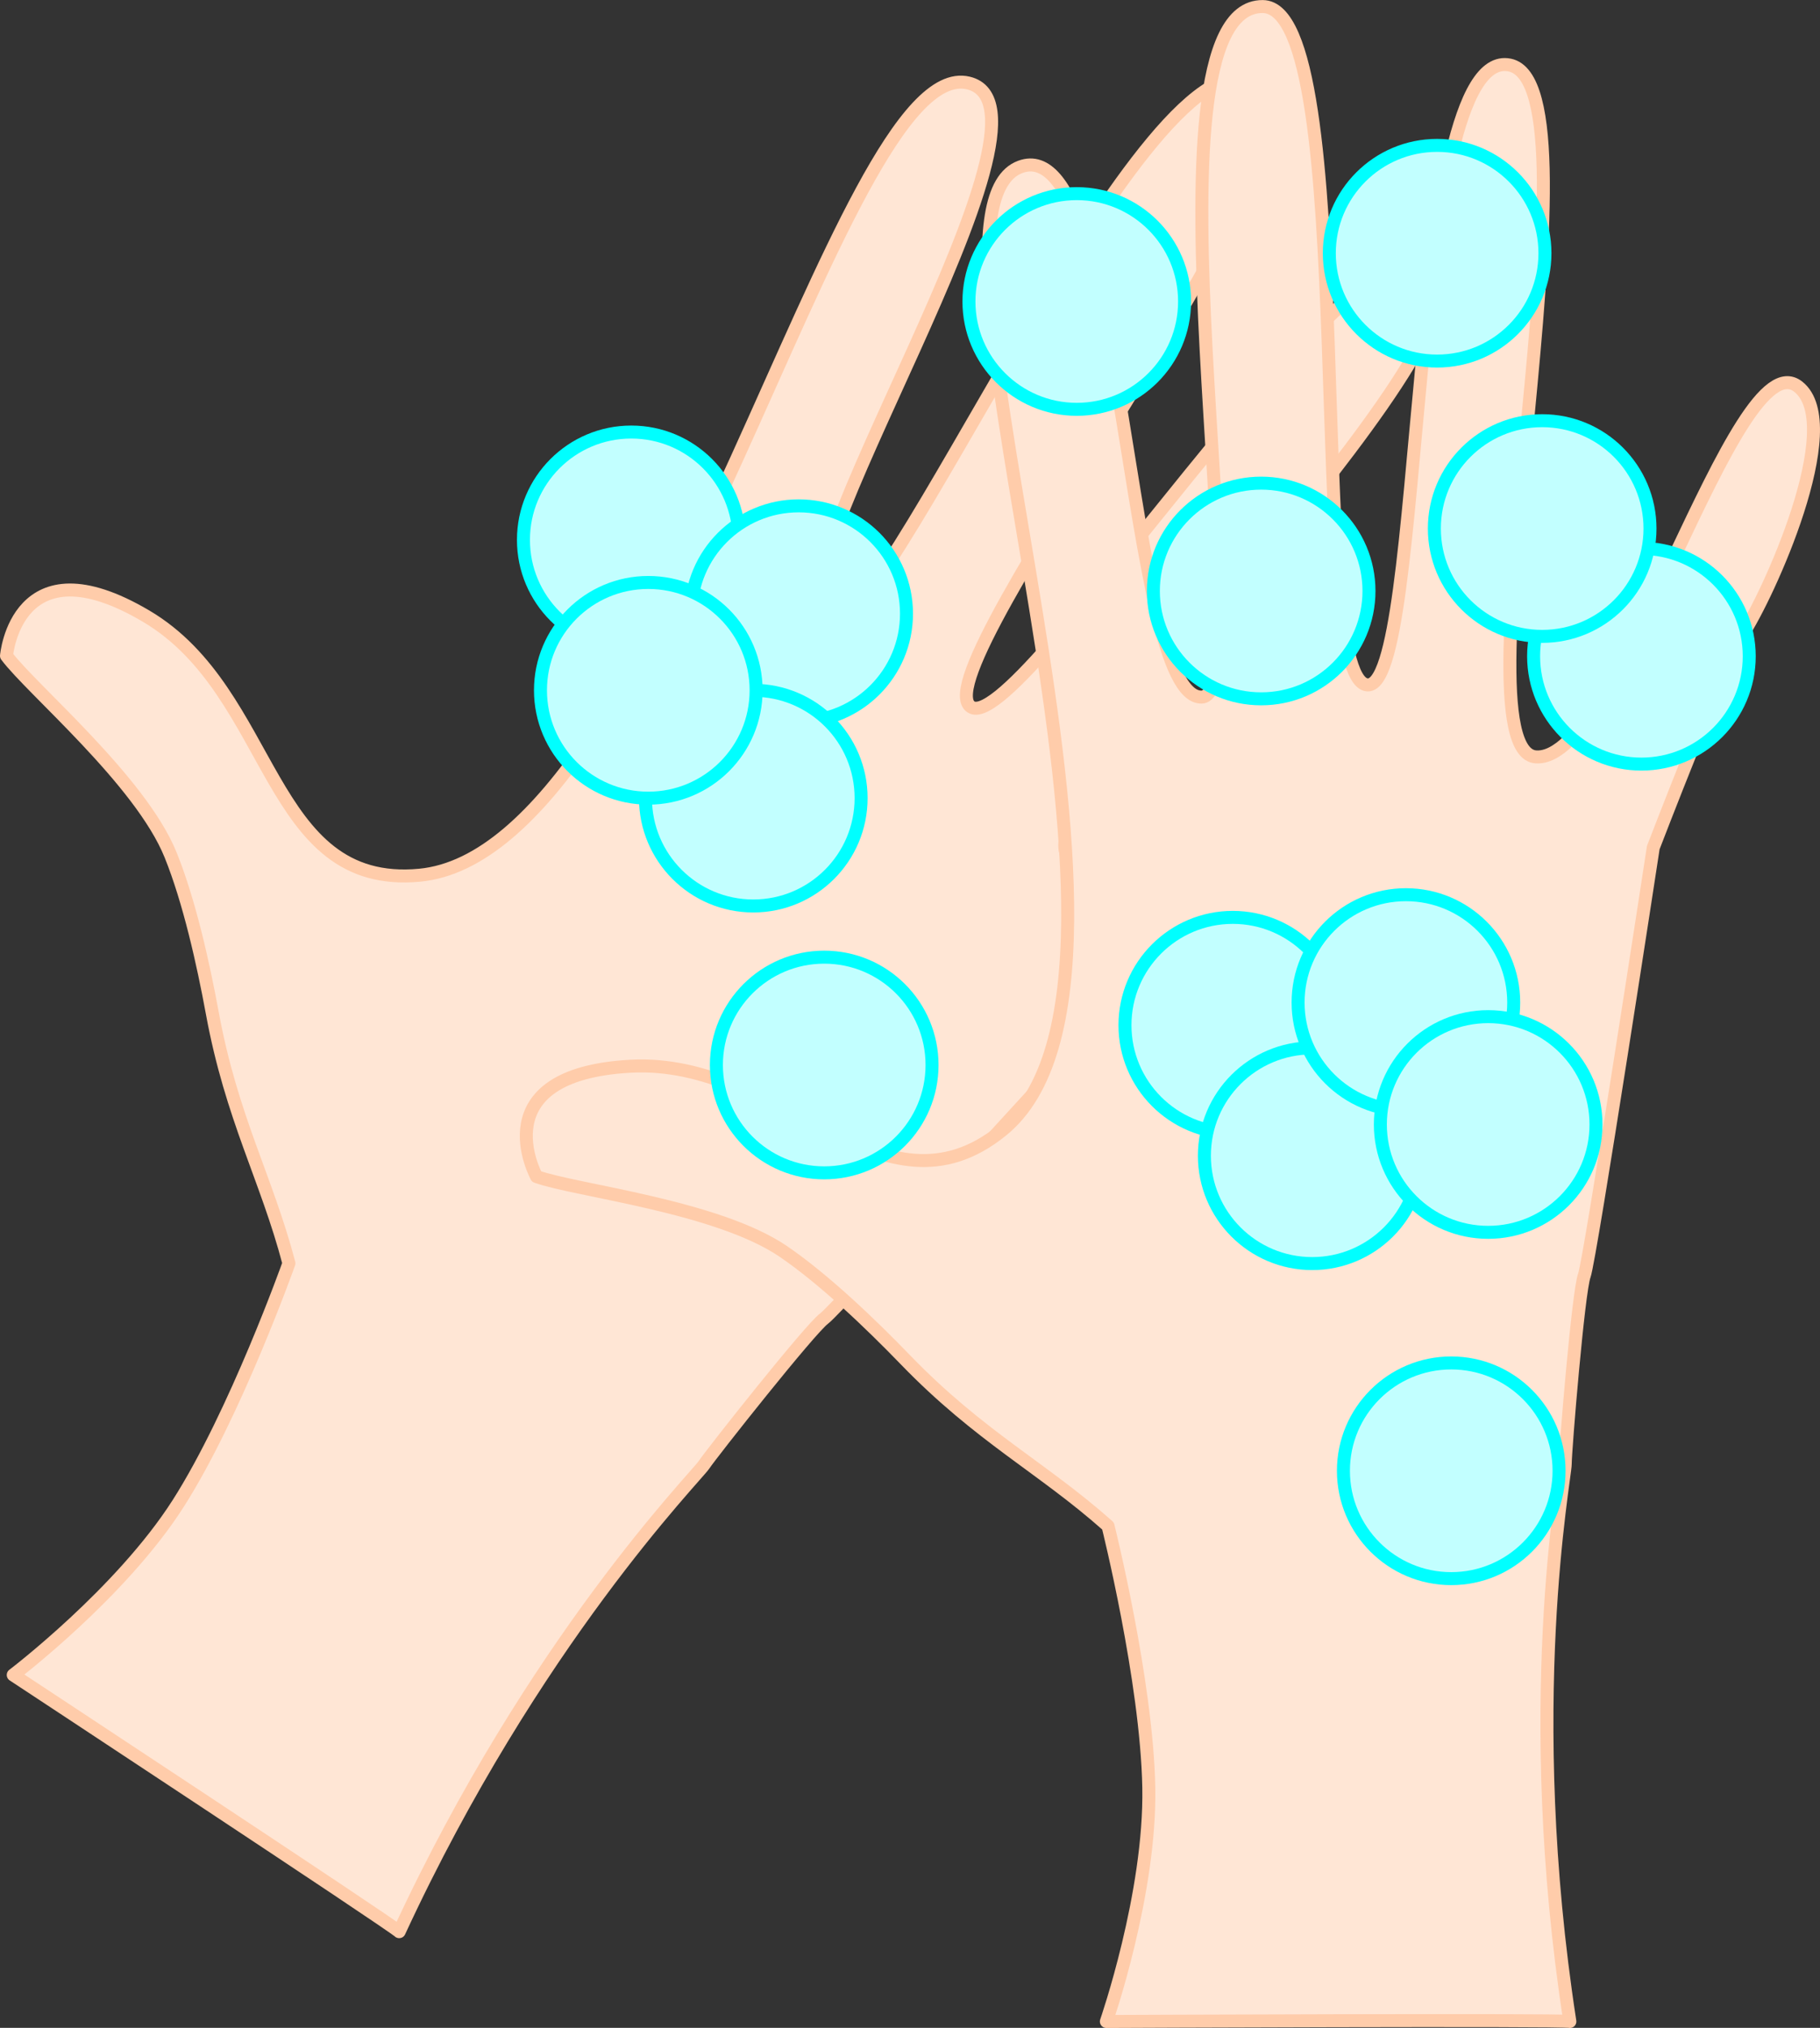
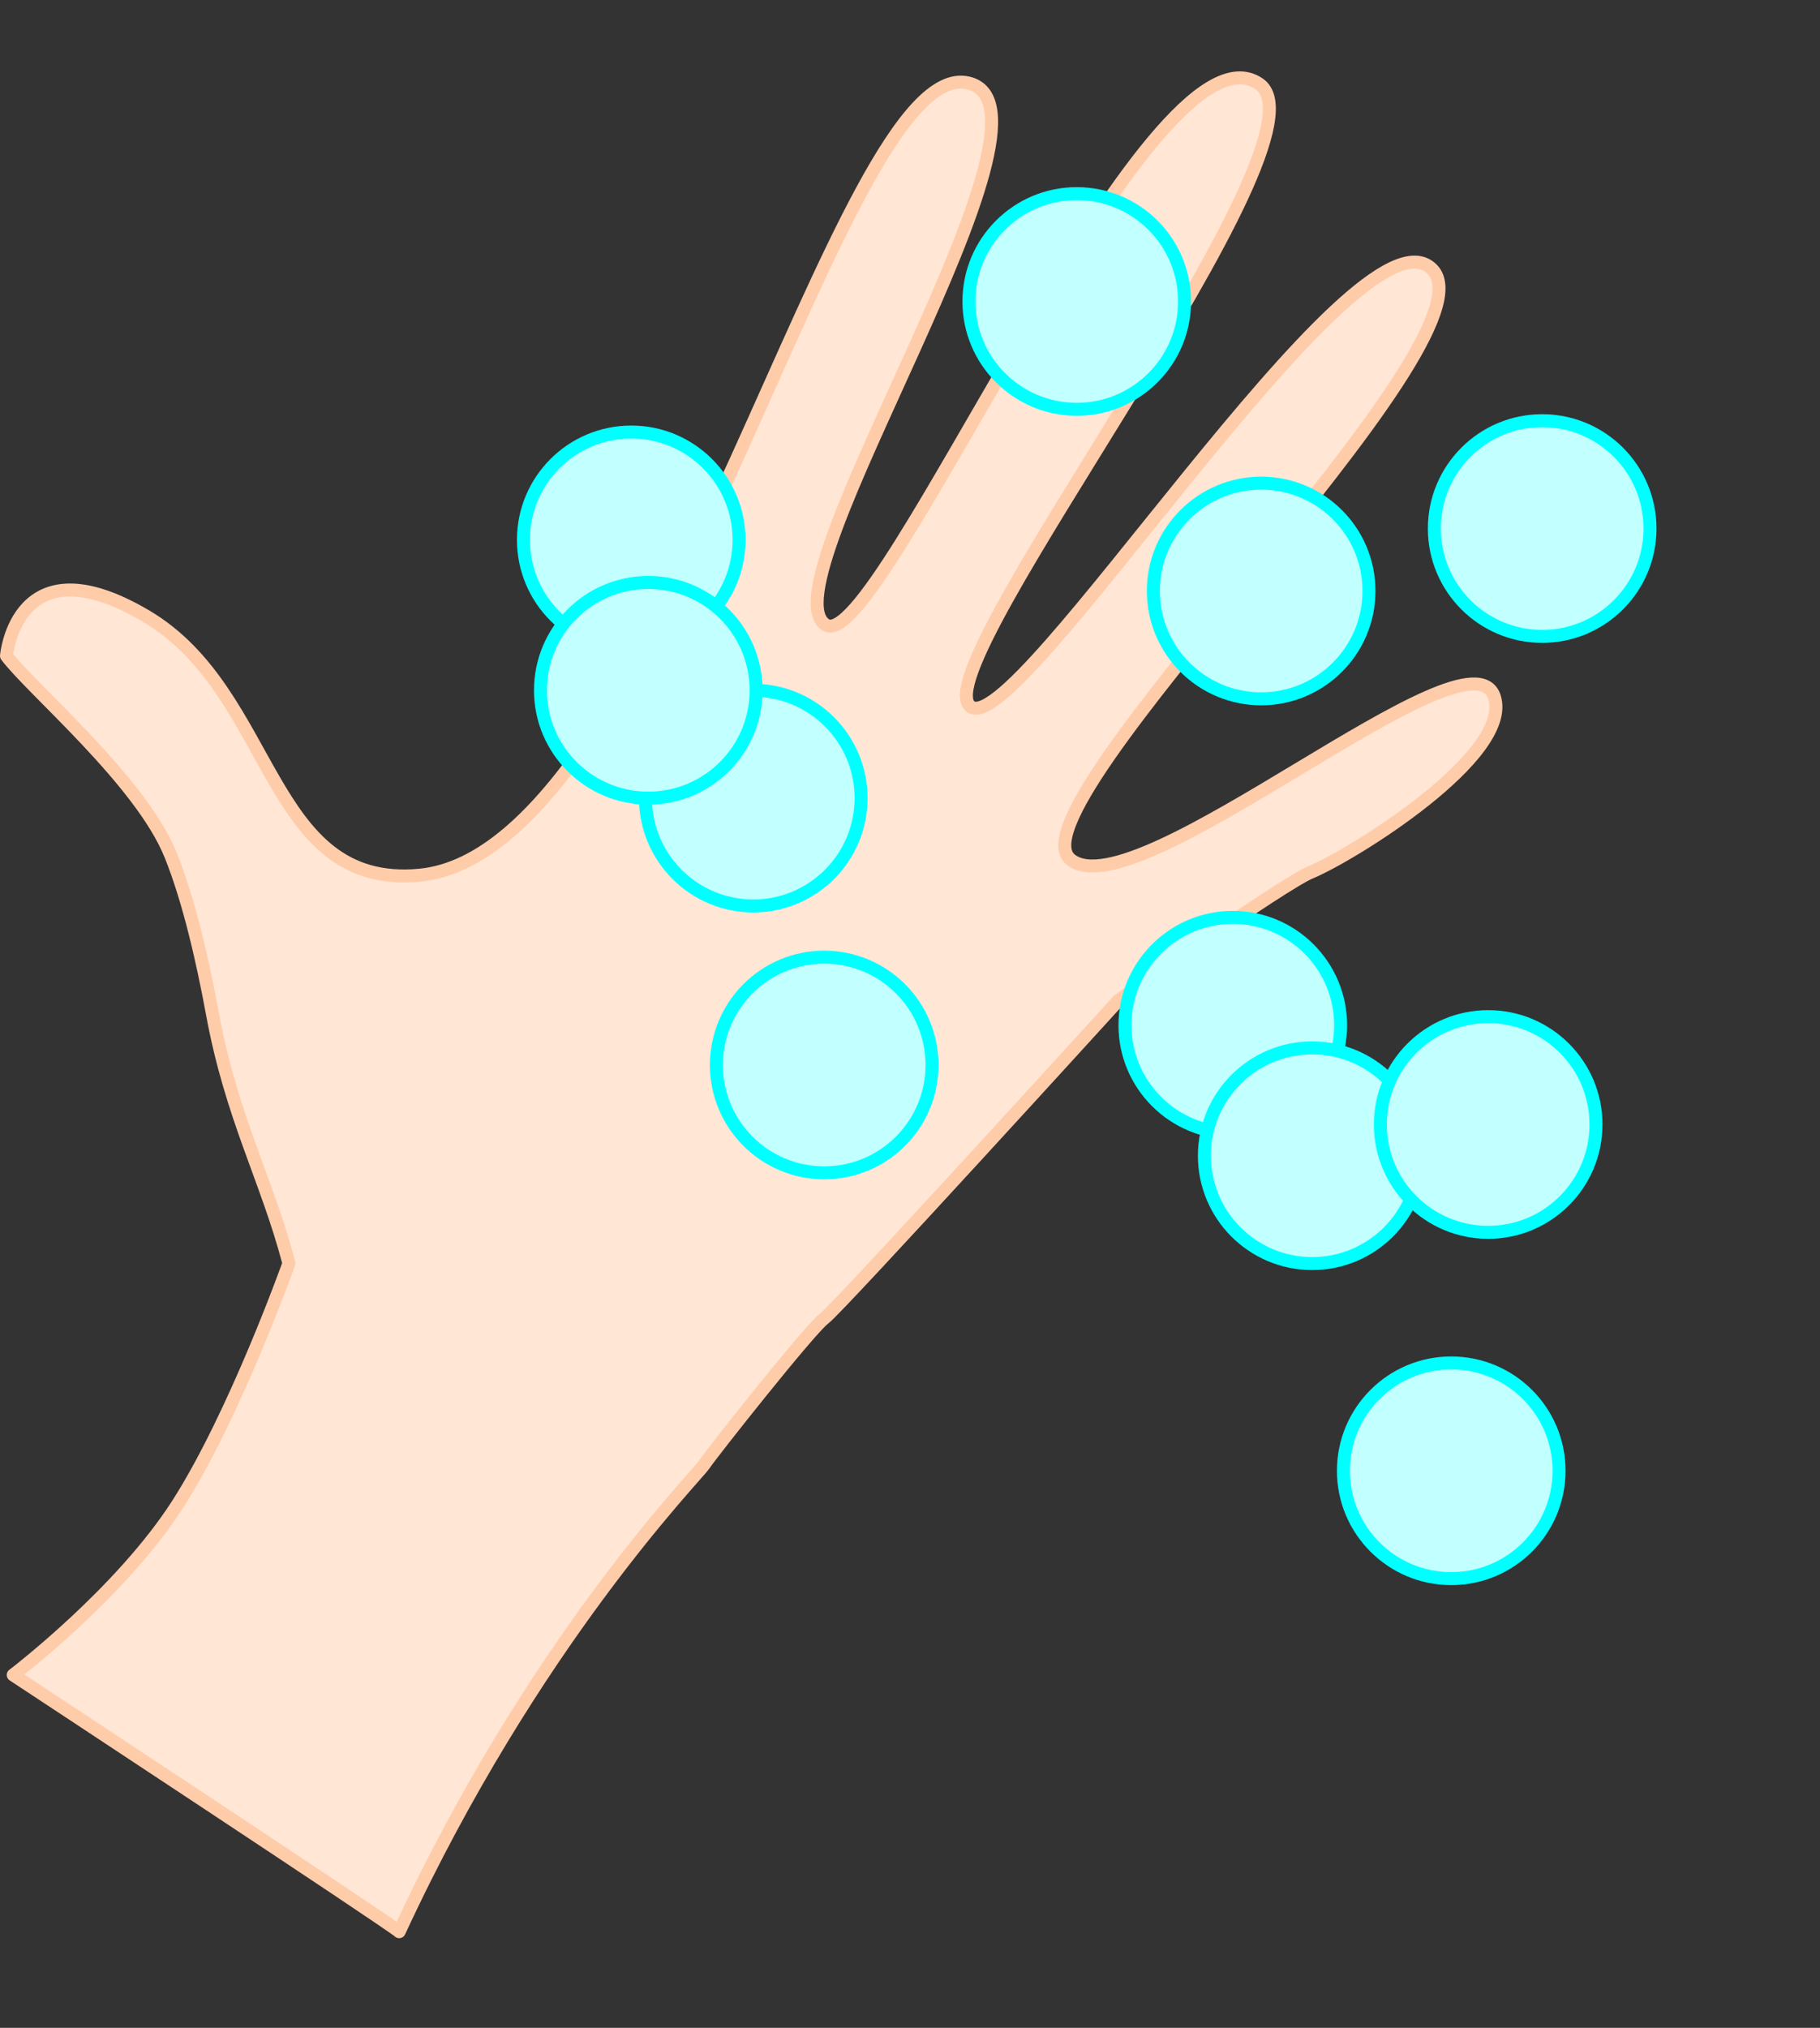
<svg xmlns="http://www.w3.org/2000/svg" width="121.22mm" height="135.03mm" version="1.1" viewBox="0 0 121.22 135.03">
  <rect x="0" y="0" width="121.22" height="135.03" fill="#333333" stroke="none" />
  <g transform="translate(-16.671 -54.154)" stroke-linecap="round" stroke-linejoin="round" stroke-width=".865">
    <path d="m17.104 97.824s0.658-7.747 9.3-2.642c8.642 5.105 7.994 18.217 18.218 17.25 16.269-1.539 27.866-54.802 36.541-52.751 7.307 1.727-13.768 33.432-9.489 36.087 3.552 2.204 21.554-40.975 28.848-36.035 5.368 3.636-22.299 38.637-19.25 41.438 2.967 2.725 25.786-34.117 30.783-29.092 4.713 4.739-28.506 35.886-24.054 39.328 4.452 3.442 26.543-15.951 28.202-10.847 1.265 3.89-9.495 10.541-12.237 11.678-1.869 0.775-12.799 8.528-12.799 8.528s-18.675 20.513-19.601 21.181c-0.926 0.668-7.497 8.978-8.015 9.757-0.518 0.779-11.348 11.764-20.293 31.075-0.371-0.407-25.705-17.093-25.705-17.093s7.176-5.448 10.987-11.42c3.811-5.972 7.375-15.993 7.375-15.993-1.491-5.666-3.82-9.673-5.107-16.678-0.599-3.26-1.53-7.438-2.773-10.51-2.006-4.958-9.28-11.04-10.932-13.262z" fill="#ffe6d5" stroke="#fca" />
-     <path d="m52.408 132.5s-3.742-6.815 6.281-7.35c10.023-0.535 16.744 10.743 24.722 4.276 12.695-10.29-7.142-61.063 1.218-64.16 7.041-2.608 7.048 35.462 12.081 35.304 4.179-0.131-4.741-46.055 4.068-45.98 6.483 0.055 2.826 44.521 6.917 45.165 3.98 0.626 2.58-42.687 9.524-41.27 6.548 1.336-3.866 45.667 1.747 46.068 5.613 0.401 13.27-27.979 17.478-24.648 3.207 2.539-2.07 14.035-3.723 16.5-1.127 1.68-5.935 14.188-5.935 14.188s-4.192 27.422-4.593 28.491c-0.401 1.069-1.272 11.628-1.272 12.563 0 0.935-2.936 16.079 0.309 37.112-0.535-0.134-30.87 0-30.87 0s2.959-8.511 2.825-15.593c-0.134-7.083-2.715-17.401-2.715-17.401-4.379-3.893-8.537-5.94-13.488-11.059-2.304-2.383-5.393-5.346-8.129-7.216-4.416-3.018-13.841-4.055-16.447-4.99z" fill="#ffe6d5" stroke="#fca" />
    <g transform="translate(8.127 -1.323)" fill="#c2ffff" stroke="#0ff">
-       <circle cx="117.87" cy="99.175" r="7.181" />
      <circle cx="111.26" cy="90.671" r="7.181" />
    </g>
    <g transform="translate(-9.26 -.189)" fill="#c2ffff" stroke="#0ff">
      <circle cx="108.04" cy="122.61" r="7.181" />
      <circle cx="113.33" cy="131.3" r="7.181" />
-       <circle cx="119.57" cy="121.1" r="7.181" />
      <circle cx="125.05" cy="129.22" r="7.181" />
    </g>
    <g transform="translate(-20.789 .189)" fill="#c2ffff" stroke="#0ff">
      <circle cx="79.505" cy="89.915" r="7.181" />
-       <circle cx="90.656" cy="94.829" r="7.181" />
      <circle cx="87.632" cy="107.11" r="7.181" />
      <circle cx="80.639" cy="99.931" r="7.181" />
    </g>
    <circle cx="113.33" cy="152.09" r="7.181" fill="#c2ffff" stroke="#0ff" />
    <circle cx="71.568" cy="125.07" r="7.181" fill="#c2ffff" stroke="#0ff" />
    <circle cx="88.388" cy="74.229" r="7.181" fill="#c2ffff" stroke="#0ff" />
-     <circle cx="112.39" cy="71.016" r="7.181" fill="#c2ffff" stroke="#0ff" />
    <circle cx="100.67" cy="93.506" r="7.181" fill="#c2ffff" stroke="#0ff" />
  </g>
</svg>